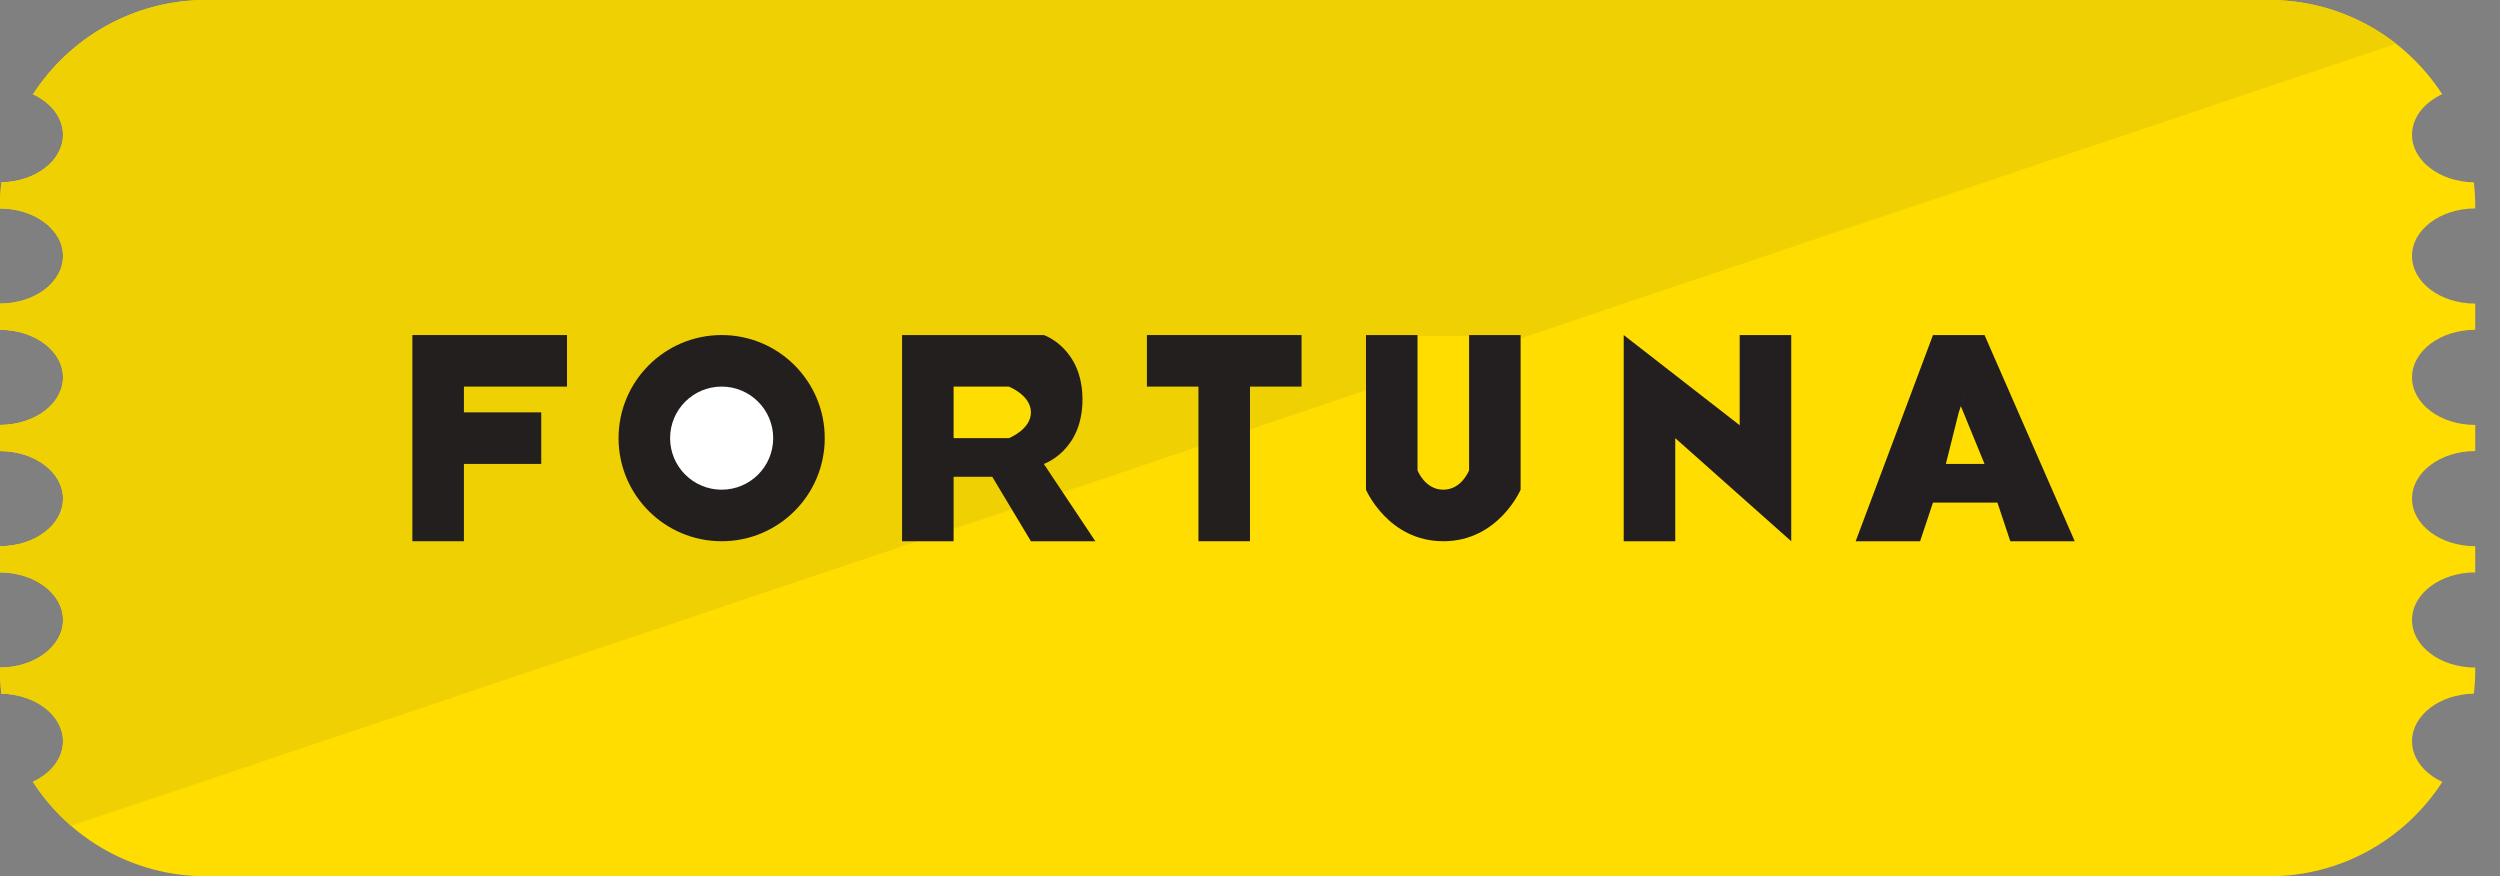
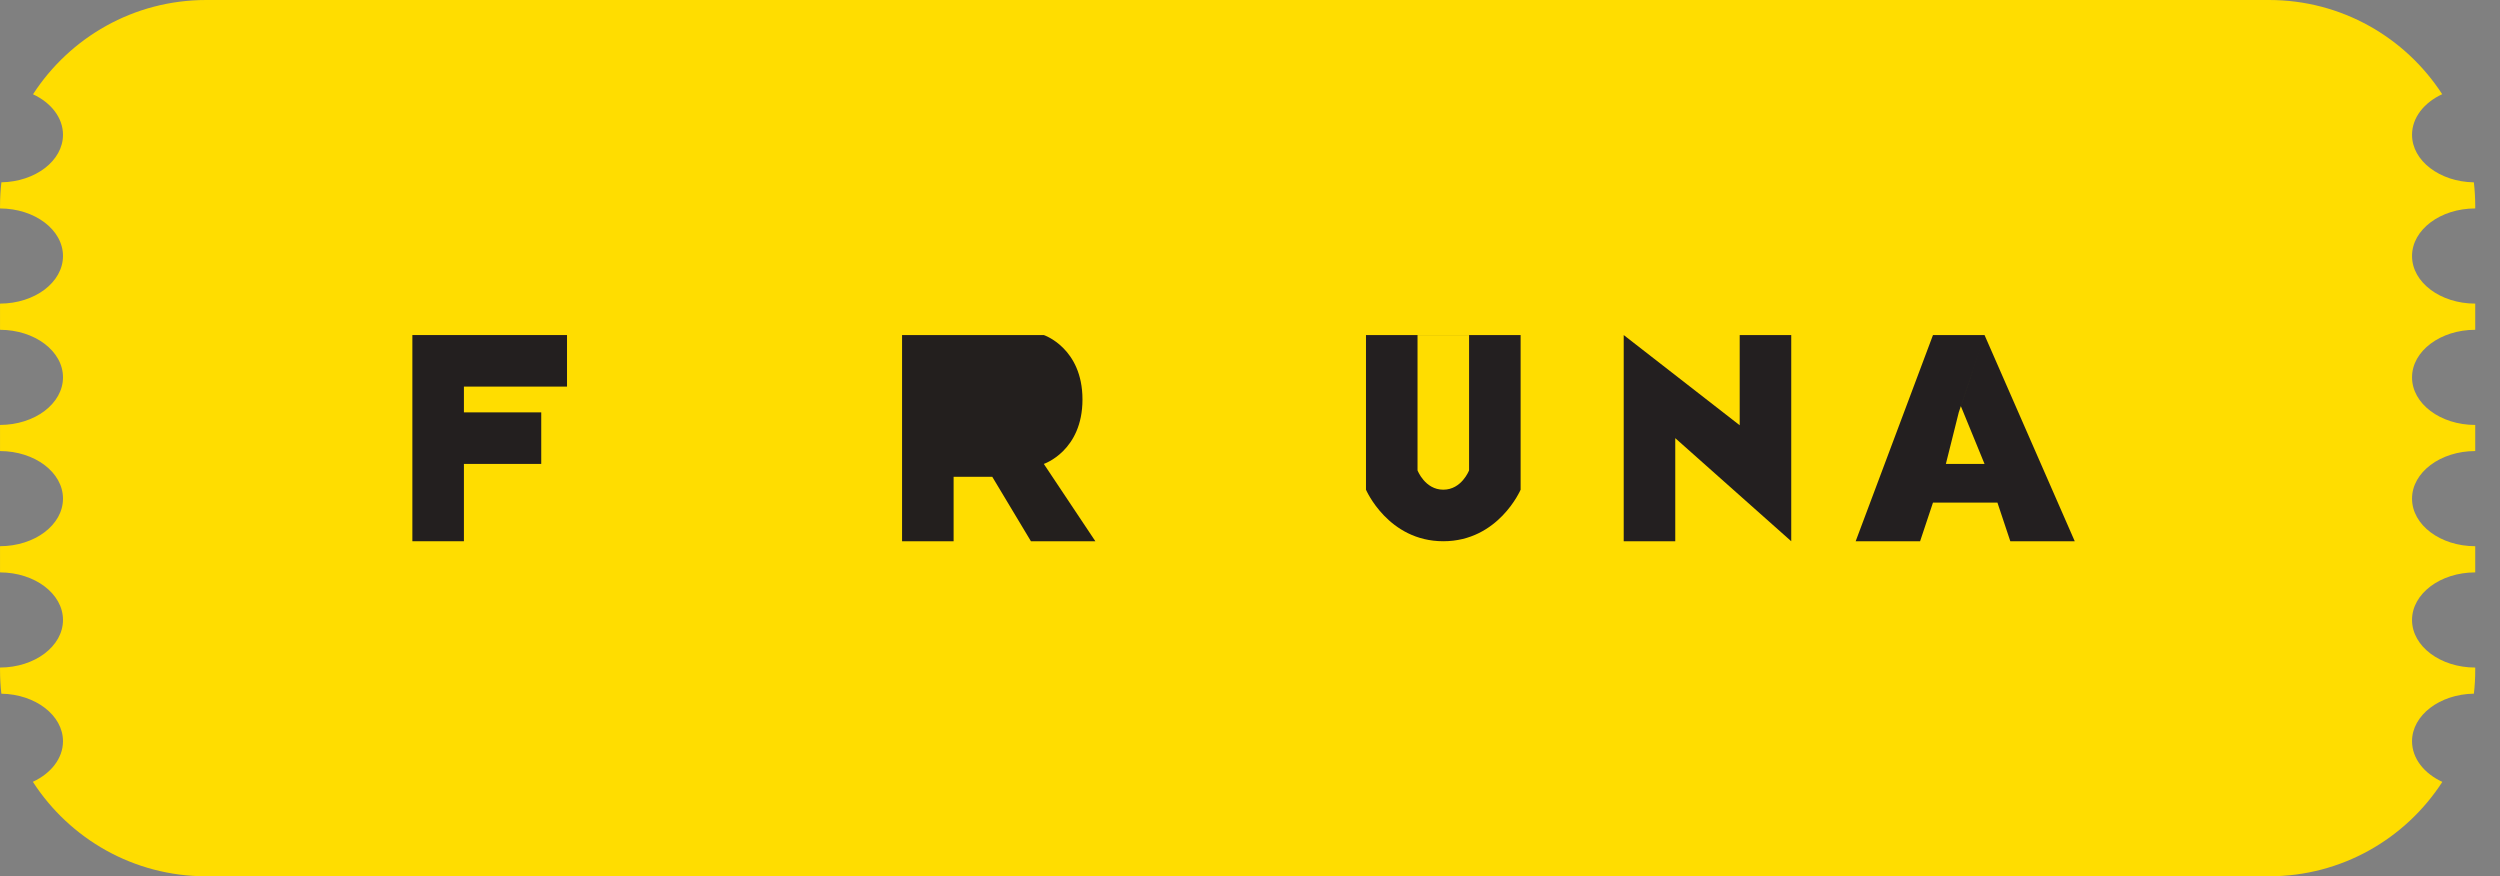
<svg xmlns="http://www.w3.org/2000/svg" viewBox="0 0 97 34" fill="none">
  <rect x="0" y="0" width="97" height="34" fill="#808080" stroke="none" />
  <path fill-rule="evenodd" clip-rule="evenodd" d="M93.587 28.76C93.587 29.428 94.058 30.013 94.763 30.337C93.338 32.541 90.859 34 88.039 34L62.721 34L56.548 34L39.492 34L31.23 34L8.001 34C5.18 34 2.7 32.54 1.275 30.334C1.976 30.009 2.444 29.426 2.444 28.76C2.444 27.756 1.379 26.938 0.053 26.915C0.018 26.614 0.001 26.309 0.001 26L0.001 25.901C1.351 25.898 2.444 25.073 2.444 24.055C2.444 23.037 1.351 22.212 0.001 22.209L0.001 21.193C1.351 21.19 2.444 20.365 2.444 19.347C2.444 18.329 1.351 17.504 0.001 17.501L0.001 16.488C1.351 16.485 2.444 15.66 2.444 14.642C2.444 13.624 1.351 12.799 0.001 12.796L0.001 11.78C1.351 11.777 2.444 10.952 2.444 9.934C2.444 8.916 1.351 8.091 0.001 8.088L0.001 8C0.001 7.687 0.019 7.378 0.054 7.074C1.379 7.05 2.444 6.233 2.444 5.229C2.444 4.565 1.979 3.983 1.281 3.658C2.706 1.457 5.183 -3.76293e-06 8.001 -3.64624e-06L31.23 -2.68416e-06L39.492 -2.34197e-06L56.548 -1.6356e-06L62.721 -1.3799e-06L88.039 -3.31333e-07C90.855 -2.14694e-07 93.332 1.455 94.757 3.655C94.055 3.979 93.587 4.563 93.587 5.229C93.587 6.235 94.657 7.054 95.986 7.075C96.021 7.378 96.039 7.687 96.039 8L96.039 8.088L96.038 8.088C94.685 8.088 93.587 8.914 93.587 9.934C93.587 10.954 94.685 11.78 96.038 11.78L96.039 11.78L96.039 12.796L96.038 12.796C94.685 12.796 93.587 13.622 93.587 14.642C93.587 15.662 94.685 16.488 96.038 16.488L96.039 16.488L96.039 17.501L96.038 17.501C94.685 17.501 93.587 18.328 93.587 19.347C93.587 20.367 94.685 21.193 96.038 21.193L96.039 21.193L96.039 22.209L96.038 22.209C94.685 22.209 93.587 23.035 93.587 24.055C93.587 25.075 94.685 25.901 96.038 25.901L96.039 25.901L96.039 26C96.039 26.309 96.022 26.614 95.987 26.914C94.657 26.935 93.587 27.753 93.587 28.76Z" fill="#FFDD00" />
-   <path fill-rule="evenodd" clip-rule="evenodd" d="M92.971 1.698C91.612 0.634 89.901 -1.20463e-07 88.041 -1.93431e-07L62.724 -1.18695e-06L56.55 -1.42922e-06L39.495 -2.09851e-06L31.233 -2.42274e-06L8.003 -3.3343e-06C5.186 -3.44487e-06 2.708 1.457 1.283 3.658C1.981 3.983 2.446 4.565 2.446 5.229C2.446 6.233 1.382 7.05 0.056 7.074C0.021 7.378 0.003 7.687 0.003 8L0.003 8.088C1.353 8.091 2.446 8.916 2.446 9.934C2.446 10.952 1.353 11.777 0.003 11.78L0.003 12.796C1.353 12.799 2.446 13.624 2.446 14.642C2.446 15.66 1.353 16.485 0.003 16.488L0.003 17.501C1.353 17.504 2.446 18.329 2.446 19.347C2.446 20.365 1.353 21.19 0.003 21.193L0.003 22.209C1.353 22.212 2.446 23.037 2.446 24.055C2.446 25.073 1.353 25.898 0.003 25.901L0.003 26C0.003 26.309 0.021 26.614 0.055 26.915C1.381 26.938 2.446 27.756 2.446 28.76C2.446 29.426 1.979 30.009 1.278 30.334C1.689 30.971 2.189 31.546 2.76 32.042L92.971 1.698Z" fill="#EFD003" />
  <path d="M16 13H22V15H18V16H21V18H18V21H16V13Z" fill="#231F1F" />
-   <circle cx="28" cy="17" r="4" fill="#231F1E" />
-   <circle cx="28" cy="17" r="2" fill="white" />
  <path d="M35 13H37H40.5C40.5 13 42 13.5 42 15.5C42 17.5 40.5 18 40.5 18L42.5 21H40L38.5 18.5H37V21H35V13Z" fill="#231F1E" />
-   <path d="M37 15H39.143C39.143 15 40 15.333 40 16C40 16.667 39.143 17 39.143 17H37V15Z" fill="#FEDD02" />
-   <path d="M44.5 13H50.5V15H48.5V21H46.5V15H44.5V13Z" fill="#231F1E" />
  <path d="M53 13H59V19C59 19 58.143 21 56 21C53.857 21 53 19 53 19V13Z" fill="#231F20" />
  <path d="M55 13H57V18.25C57 18.25 56.714 19 56 19C55.286 19 55 18.25 55 18.25V13Z" fill="#FFDD00" />
  <path d="M67.5 13H69.5V21L65 17V21H63V13L67.5 16.5V13Z" fill="#231F20" />
  <path d="M75 13H77L76 16L75.5 18H77L77.5 19.5L78 21H80.5L77 13L76.081 15.758L77 18L77.5 19.5H75L74.5 21H72L75 13Z" fill="#231F20" />
</svg>